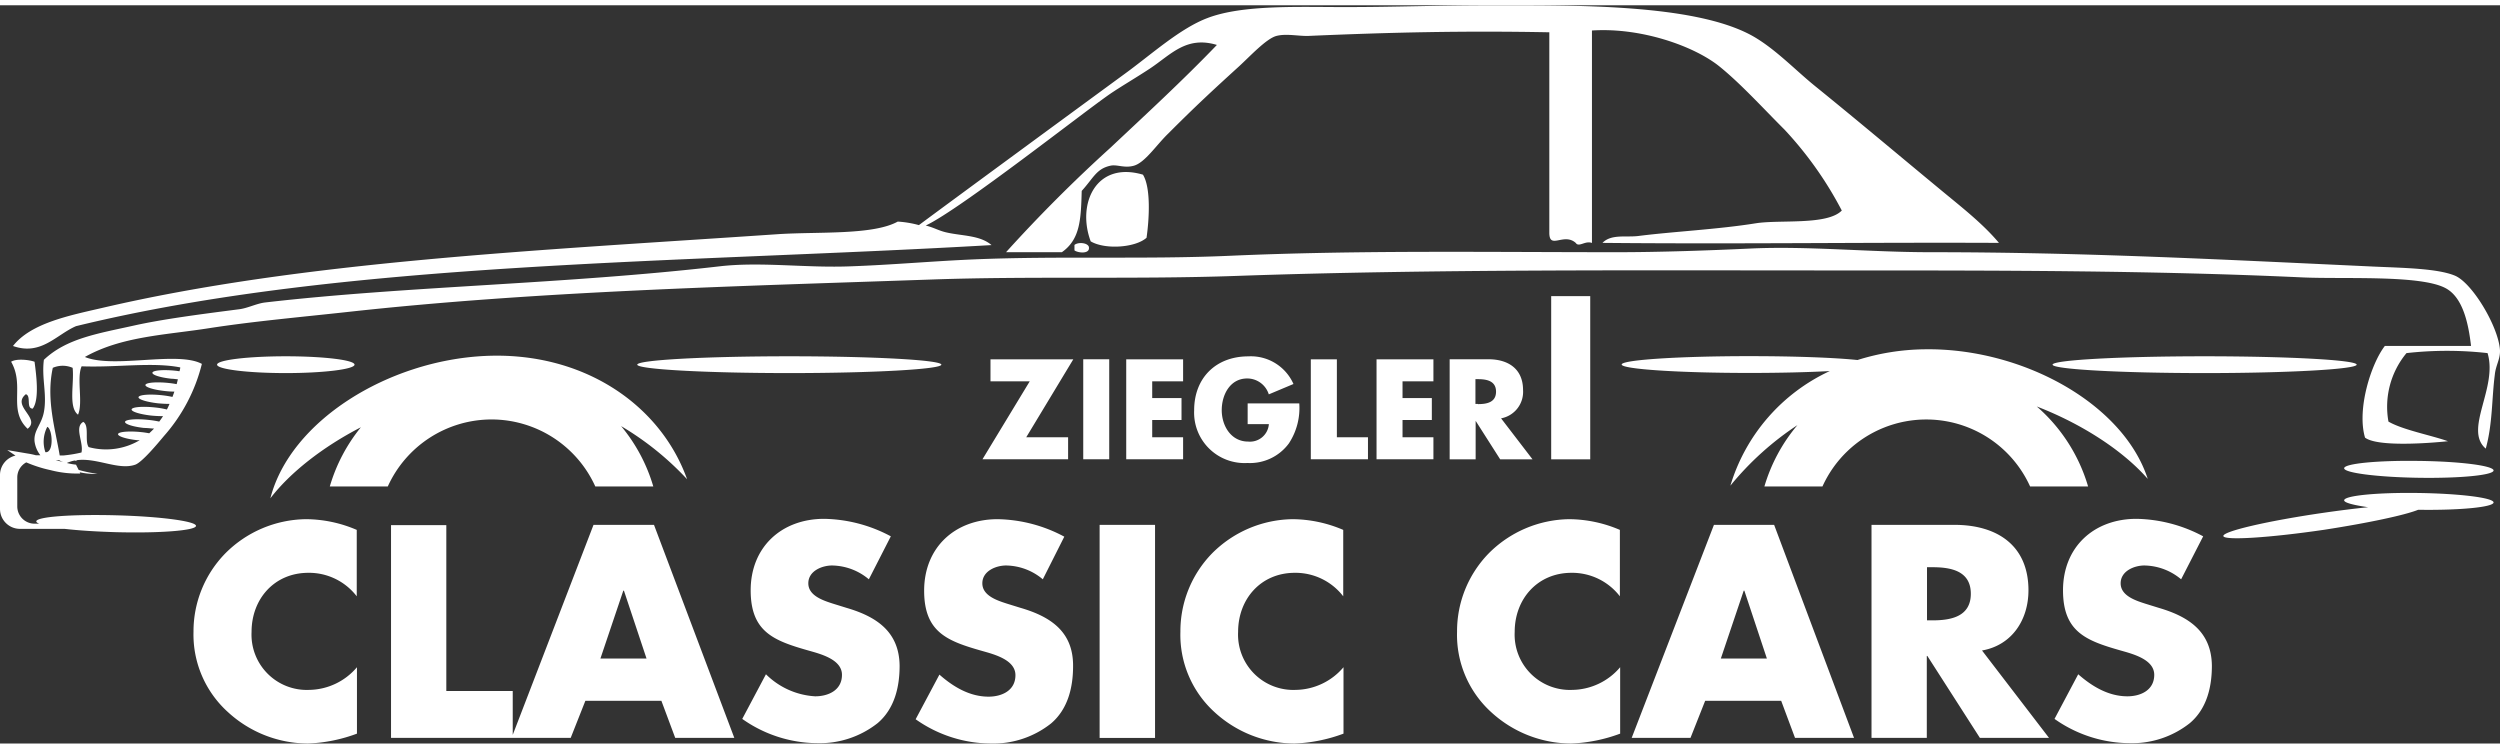
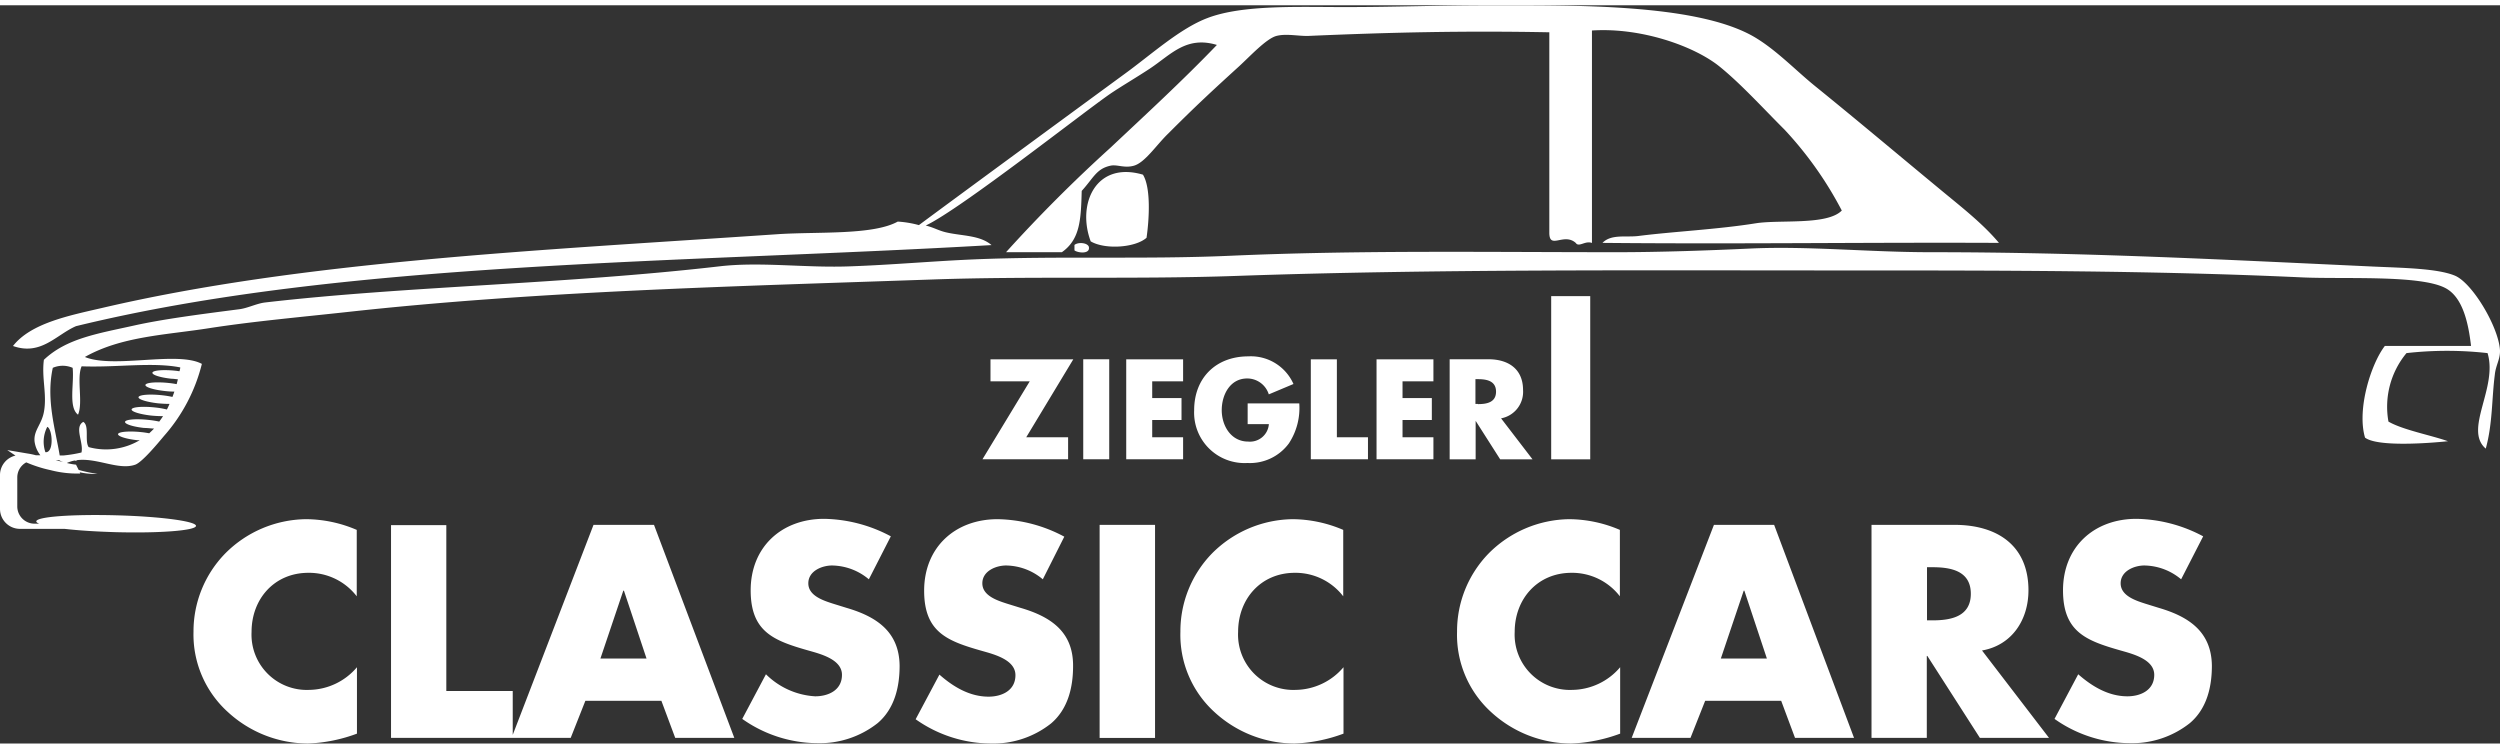
<svg xmlns="http://www.w3.org/2000/svg" width="207" height="62" viewBox="0 0 361.74 106.82">
  <rect x="0" y="0" width="361.74" height="106.82" fill="#333333" stroke="none" />
  <path fill="#fff" d="M154.55 65.69v-3.18h-6.06l6.81-11.28h-11.98v3.18H149l-6.84 11.28h12.39zM156.74 51.22h3.76v14.47h-3.76zM171.19 54.41v-3.18h-8.23v14.46h8.23v-3.18h-4.47v-2.5h4.24v-3.18h-4.24v-2.42h4.47zM180.46 54a3.27 3.27 0 0 1 3.13 2.3l3.57-1.5a6.74 6.74 0 0 0-6.53-4c-4.66 0-7.84 3.09-7.84 7.8a7.3 7.3 0 0 0 7.71 7.63 7 7 0 0 0 6-2.84 9.33 9.33 0 0 0 1.5-5.78h-7.47v3h3.07a2.74 2.74 0 0 1-3 2.52c-2.48 0-3.82-2.29-3.82-4.54S178 54 180.46 54zM193.44 51.23h-3.77v14.46h8.27v-3.18h-4.5V51.23zM199.18 65.69h8.23v-3.18h-4.47v-2.5h4.24v-3.18h-4.24v-2.42h4.47v-3.18h-8.23v14.46zM220.38 55.68c0-3.09-2.17-4.46-5-4.46h-5.62V65.7h3.76v-5.57l3.55 5.57h4.68l-4.55-5.93a3.9 3.9 0 0 0 3.18-4.09zm-6.52 2h-.37V54.1h.37c1.22 0 2.61.23 2.61 1.81s-1.39 1.8-2.61 1.8zM224.45 42.09h5.65V65.7h-5.65zM32.56 79.35A16.13 16.13 0 0 0 28 90.63a15.11 15.11 0 0 0 5 11.66 17.18 17.18 0 0 0 11.58 4.53 22.64 22.64 0 0 0 7.07-1.43v-9.61a9.22 9.22 0 0 1-6.91 3.28 8 8 0 0 1-8.34-8.39c0-4.78 3.31-8.55 8.22-8.55a8.71 8.71 0 0 1 7 3.4v-9.61a18.81 18.81 0 0 0-7.32-1.55 16.72 16.72 0 0 0-11.74 4.99zM85.88 75.18l-11.69 30.39v-6.35h-9.61v-24h-8V106h26l2.12-5.36h11l2 5.36h8.55L94.63 75.18zm1 19.34l3.31-9.82h.09l3.27 9.82zM122.52 87.2l-2-.62c-1.39-.45-3.56-1.14-3.56-2.94s2-2.58 3.44-2.58a8.45 8.45 0 0 1 5.32 2l3.18-6.22a21.12 21.12 0 0 0-9.65-2.53c-6.17 0-10.63 4.09-10.63 10.34 0 6 3.31 7.28 8.34 8.71 1.72.49 4.87 1.27 4.87 3.52s-2 3.11-3.88 3.11a11 11 0 0 1-7.12-3.19l-3.43 6.46a19 19 0 0 0 10.83 3.51 13.53 13.53 0 0 0 8.76-2.9c2.45-2.08 3.18-5.23 3.18-8.3-.05-4.94-3.36-7.11-7.65-8.37zM147.7 87.2l-2-.62c-1.39-.45-3.56-1.14-3.56-2.94s2-2.58 3.44-2.58a8.41 8.41 0 0 1 5.31 2l3.11-6.17a21.12 21.12 0 0 0-9.65-2.53c-6.17 0-10.63 4.09-10.63 10.34 0 6 3.31 7.28 8.34 8.71 1.72.49 4.87 1.27 4.87 3.52s-2 3.11-3.89 3.11c-2.74 0-5.11-1.43-7.11-3.19l-3.44 6.46a19 19 0 0 0 10.84 3.51 13.48 13.48 0 0 0 8.75-2.9c2.45-2.08 3.19-5.23 3.19-8.3.04-4.99-3.27-7.16-7.57-8.42zM159.11 75.18h8.02v30.83h-8.02zM175.34 79.35a16.13 16.13 0 0 0-4.54 11.28 15.11 15.11 0 0 0 4.95 11.66 17.17 17.17 0 0 0 11.57 4.53 22.64 22.64 0 0 0 7.08-1.43v-9.61a9.22 9.22 0 0 1-6.91 3.28 8 8 0 0 1-8.34-8.39c0-4.78 3.31-8.55 8.21-8.55a8.72 8.72 0 0 1 7 3.4v-9.61a18.85 18.85 0 0 0-7.32-1.55 16.72 16.72 0 0 0-11.7 4.99zM215.37 79.35a16.13 16.13 0 0 0-4.54 11.28 15.11 15.11 0 0 0 4.95 11.66 17.17 17.17 0 0 0 11.57 4.53 22.7 22.7 0 0 0 7.08-1.43v-9.61a9.23 9.23 0 0 1-6.92 3.28 8 8 0 0 1-8.34-8.39c0-4.78 3.32-8.55 8.22-8.55a8.72 8.72 0 0 1 7 3.4v-9.61a18.88 18.88 0 0 0-7.32-1.55 16.71 16.71 0 0 0-11.7 4.99zM248 75.18L236.1 106h8.51l2.12-5.36h11l2 5.36h8.54l-11.56-30.82zm1 19.34l3.31-9.82h.09l3.26 9.82zM293.51 84.66c0-6.58-4.62-9.48-10.71-9.48h-12V106h8V94.15h.08l7.6 11.85h10l-9.69-12.64c4.34-.76 6.72-4.45 6.72-8.7zM279.61 89h-.78v-7.69h.78c2.61 0 5.56.49 5.56 3.84S282.22 89 279.61 89zM312.4 87.2l-2-.62c-1.39-.45-3.55-1.14-3.55-2.94s2-2.58 3.43-2.58a8.45 8.45 0 0 1 5.32 2l3.19-6.22a21.15 21.15 0 0 0-9.65-2.53c-6.18 0-10.63 4.09-10.63 10.34 0 6 3.31 7.28 8.34 8.71 1.71.49 4.86 1.27 4.86 3.52s-2 3.11-3.88 3.11c-2.74 0-5.11-1.43-7.12-3.19l-3.43 6.46a19 19 0 0 0 10.83 3.51 13.48 13.48 0 0 0 8.75-2.9c2.46-2.08 3.19-5.23 3.19-8.3-.05-4.94-3.36-7.11-7.65-8.37zM155.47 34.68v.78c.44.37 2.33.61 2.08-.52-.21-.59-1.55-.71-2.08-.26zM165.9 33.64c.38-2.63.66-7.21-.52-9.13-6.8-2-9.59 4.23-7.56 9.65 2.06 1.22 6.45.93 8.08-.52z" />
  <path d="M11 46.43C49.63 37 98 37.33 143.47 34.7c-1.66-1.44-4.25-1.31-6.52-1.83-1.18-.27-1.73-.68-3-1 5.05-2.38 23-16.54 26.74-19.09 1.69-1.14 3.68-2.29 5.74-3.65 3-2 5.23-4.73 9.65-3.39-4.94 5.14-10.22 10-15.39 14.86a213.68 213.68 0 0 0-15.12 15.13h8.08c2.64-1.86 2.76-4.71 2.87-8.87 1.73-1.91 2.13-3.21 4.17-3.65.95-.21 2 .4 3.39 0 1.62-.47 3.24-3 5-4.69 3.83-3.84 6.4-6.22 10.17-9.65 1.64-1.5 4-4.07 5.47-4.44s3.25.07 4.7 0c11.77-.51 22.43-.76 34.76-.52v29c0 2.52 2.1-.07 3.83 1.48.45.68 1.35-.37 2.34 0V3.65c7.09-.47 14.8 2.25 18.47 5.22 3.11 2.52 6.26 6 9.39 9.12a53 53 0 0 1 8.29 11.71c-2.12 2.17-9 1.29-12.47 1.85-5.48.88-12 1.2-16.95 1.83-1.79.23-3.94-.31-5.21 1 19.79.19 37.9-.09 57.37 0-2.45-2.91-5.58-5.3-8.61-7.82-6.05-5-11.85-9.89-18-14.87-2.87-2.32-5.81-5.45-9.13-7.3C245.1-.23 227.76 0 215.44 0c-7.24 0-13.33.26-20.86.26-6.78 0-14.74-.35-19.82 1.57-4 1.5-8.1 5.24-12 8.08-4.1 3-25 18.33-29.8 21.9a14.78 14.78 0 0 0-3.06-.51c-3.63 2-11.62 1.43-17.47 1.83-34.6 2.36-68.61 3.87-97.77 10.69C10 44.9 4.45 46 1.88 49.3c4.06 1.44 6.25-1.63 9.12-2.87z" fill="#fff" />
  <path d="M361.73 49.81c-.27-3.39-4-9.64-6.52-10.69s-7.55-1.12-11.74-1.31c-21.64-1-41.85-2.08-64.14-2.08-8.88 0-17.78-.92-26.08-.53-5.74.27-13 .53-19.29.53-19.12 0-37.36-.31-56.07.52-12.26.54-24.7 0-37 .52-5.86.25-11.84.79-17.74 1-6.44.27-13-.69-19 0-22.5 2.6-45.22 2.86-65.76 5.23-1.31.15-2.6.87-3.91 1-5.41.7-10.92 1.41-15.13 2.35-5.21 1.16-9.74 1.85-13 4.95-.35 2.67.48 5 0 7.56C6 60.7 4.85 61.51 5 63.11a4.11 4.11 0 0 0 .84 2h-.65c-.41-.11-.79-.19-1.19-.25l-2.95-.5 1.19.8A2.89 2.89 0 0 0 0 68v4.87a2.89 2.89 0 0 0 2.89 2.89h6.45c2 .23 4.6.4 7.43.48 6.38.17 11.57-.24 11.59-.91s-5.14-1.36-11.52-1.53-11.57.2-11.59.88c0 .11.15.22.42.33H5a2.5 2.5 0 0 1-2.5-2.49v-4.2a2.48 2.48 0 0 1 1.3-2.18 18.88 18.88 0 0 0 3.54 1.13 15.1 15.1 0 0 0 4.27.48l-.08-.18a9.65 9.65 0 0 0 2.59.23 19.22 19.22 0 0 1-2.74-.57l-.38-.76a9.07 9.07 0 0 1-1.33-.24 5.2 5.2 0 0 1 1.14-.36l.34.09-.15-.12c2.93-.46 6.12 1.5 8.58.63 1-.37 3.19-3 4.15-4.15a24.7 24.7 0 0 0 5.48-10.43c-3.52-1.9-12.76.72-16.93-1 5.3-3 11.72-3.18 18-4.17 6.46-1 13.27-1.6 20.08-2.35 27.3-3 55.31-3.68 84.49-4.69 14.49-.51 29.36 0 44.07-.52 28.63-1 58.06-.79 88.39-.79 21.74 0 44.06 0 65.71 1 6 .29 17.22-.4 20.86 1.57 2.53 1.36 3.3 5.19 3.67 8.35h-12.47c-2 2.59-4.08 9.16-2.87 13.27 1.83 1.38 9.33.8 12 .52-2.44-.87-6.52-1.63-8.61-2.84a12.15 12.15 0 0 1 2.61-9.91 52.28 52.28 0 0 1 11.73 0c1.52 5-3.49 11.07-.26 13.82 1-3.61.86-7.25 1.31-10.69.13-1.39.84-2.31.74-3.65zM6.57 64.67A4.69 4.69 0 0 1 6.84 61c.76.29 1.01 3.79-.27 3.67zm1.51 1.15h.47a3.36 3.36 0 0 0 .6.28zm18-13.41c0 .18-.07.36-.1.54-.16 0-.32-.05-.49-.06-1.71-.19-3.24-.09-3.42.23s1 .73 2.75.92c.32 0 .62.06.92.08-.06.23-.11.47-.18.7-.32-.06-.68-.12-1.07-.16-1.71-.19-3.24-.09-3.43.23s1.05.73 2.76.92a11.74 11.74 0 0 0 1.41.09c-.09.27-.18.52-.28.77a14.12 14.12 0 0 0-1.47-.24c-1.7-.19-3.23-.09-3.42.23s1.05.73 2.75.93c.62.06 1.21.09 1.72.09-.12.27-.24.55-.38.81a11.91 11.91 0 0 0-1.67-.29c-1.71-.19-3.24-.09-3.42.23s1.05.73 2.75.93a16.43 16.43 0 0 0 1.78.09c-.17.27-.36.53-.55.79a12.81 12.81 0 0 0-1.51-.24c-1.71-.19-3.24-.09-3.42.23s1 .74 2.75.93c.5 0 1 .08 1.43.09-.23.24-.46.46-.7.68-.33-.06-.68-.12-1.07-.16-1.7-.19-3.23-.08-3.42.23s1 .74 2.75.93h.37a9.58 9.58 0 0 1-7.39 1c-.61-.87.14-3.09-.78-3.65-1.35.76.08 3-.26 4.43a18.7 18.7 0 0 1-2.61.43h-.54c-.63-3.8-2-8.11-1-12.68a3.58 3.58 0 0 1 2.87 0c.25 2.27-.65 5.69.78 6.78.76-1.75-.24-5.27.52-7 5.04.2 10.25-.65 14.32.17z" fill="#fff" />
-   <path d="M4 61.28c1.95-1.56-2.4-3.27-.26-5 .81.22 0 2.09 1 2.08 1-1.34.49-5 .26-6.78-.79-.29-2.64-.49-3.39 0 2.02 3.51-.51 6.97 2.39 9.7zM136.21 52c0-.67-9.83-1.21-22-1.21s-22 .54-22 1.21 9.83 1.22 22 1.22 22-.56 22-1.22zM51.3 52c0-.67-4.45-1.21-9.95-1.21s-9.94.54-9.94 1.21 4.45 1.22 9.94 1.22 9.95-.56 9.95-1.22zM341 52c0-.67-9.86-1.21-22-1.21s-22 .54-22 1.21 9.86 1.22 22 1.22 22-.56 22-1.22zM264.76 52.93a26.77 26.77 0 0 0-14.38 16.58 43.19 43.19 0 0 1 9.7-8.76 24.42 24.42 0 0 0-4.78 8.88h8.4a16.49 16.49 0 0 1 30.05 0h8.39a24.41 24.41 0 0 0-7.43-11.58c6.67 2.58 12.55 6.46 16.06 10.48-3.57-11-18.31-19-32.37-18.75a33.48 33.48 0 0 0-9.63 1.55c-3.28-.34-9-.56-15.62-.56-10.22 0-18.5.54-18.5 1.21s8.28 1.22 18.5 1.22c4.4 0 8.43-.1 11.61-.27zM350 70.57c-6-.09-10.8.38-10.81 1.06 0 .35 1.34.69 3.47 1-2 .2-4.28.49-6.69.84-8 1.17-14.35 2.66-14.26 3.33s6.64.26 14.61-.91c6.39-.99 11.68-2.12 13.58-2.89h.1c6 .09 10.8-.39 10.81-1.06S356 70.66 350 70.57zM350 65.93c-6-.09-10.8.39-10.81 1.06S344 68.28 350 68.37s10.8-.38 10.81-1.06S356 66 350 65.93zM71.14 59.93a16.5 16.5 0 0 1 15 9.7h8.39a24.26 24.26 0 0 0-4.66-8.74 42.74 42.74 0 0 1 9.55 7.69c-3.9-10.9-15.17-18.5-29.22-17.84S42 60.13 39.12 71.34c2.86-3.73 7.58-7.43 13.1-10.28a24.37 24.37 0 0 0-4.5 8.57h8.39a16.5 16.5 0 0 1 15.03-9.7z" fill="#fff" />
</svg>